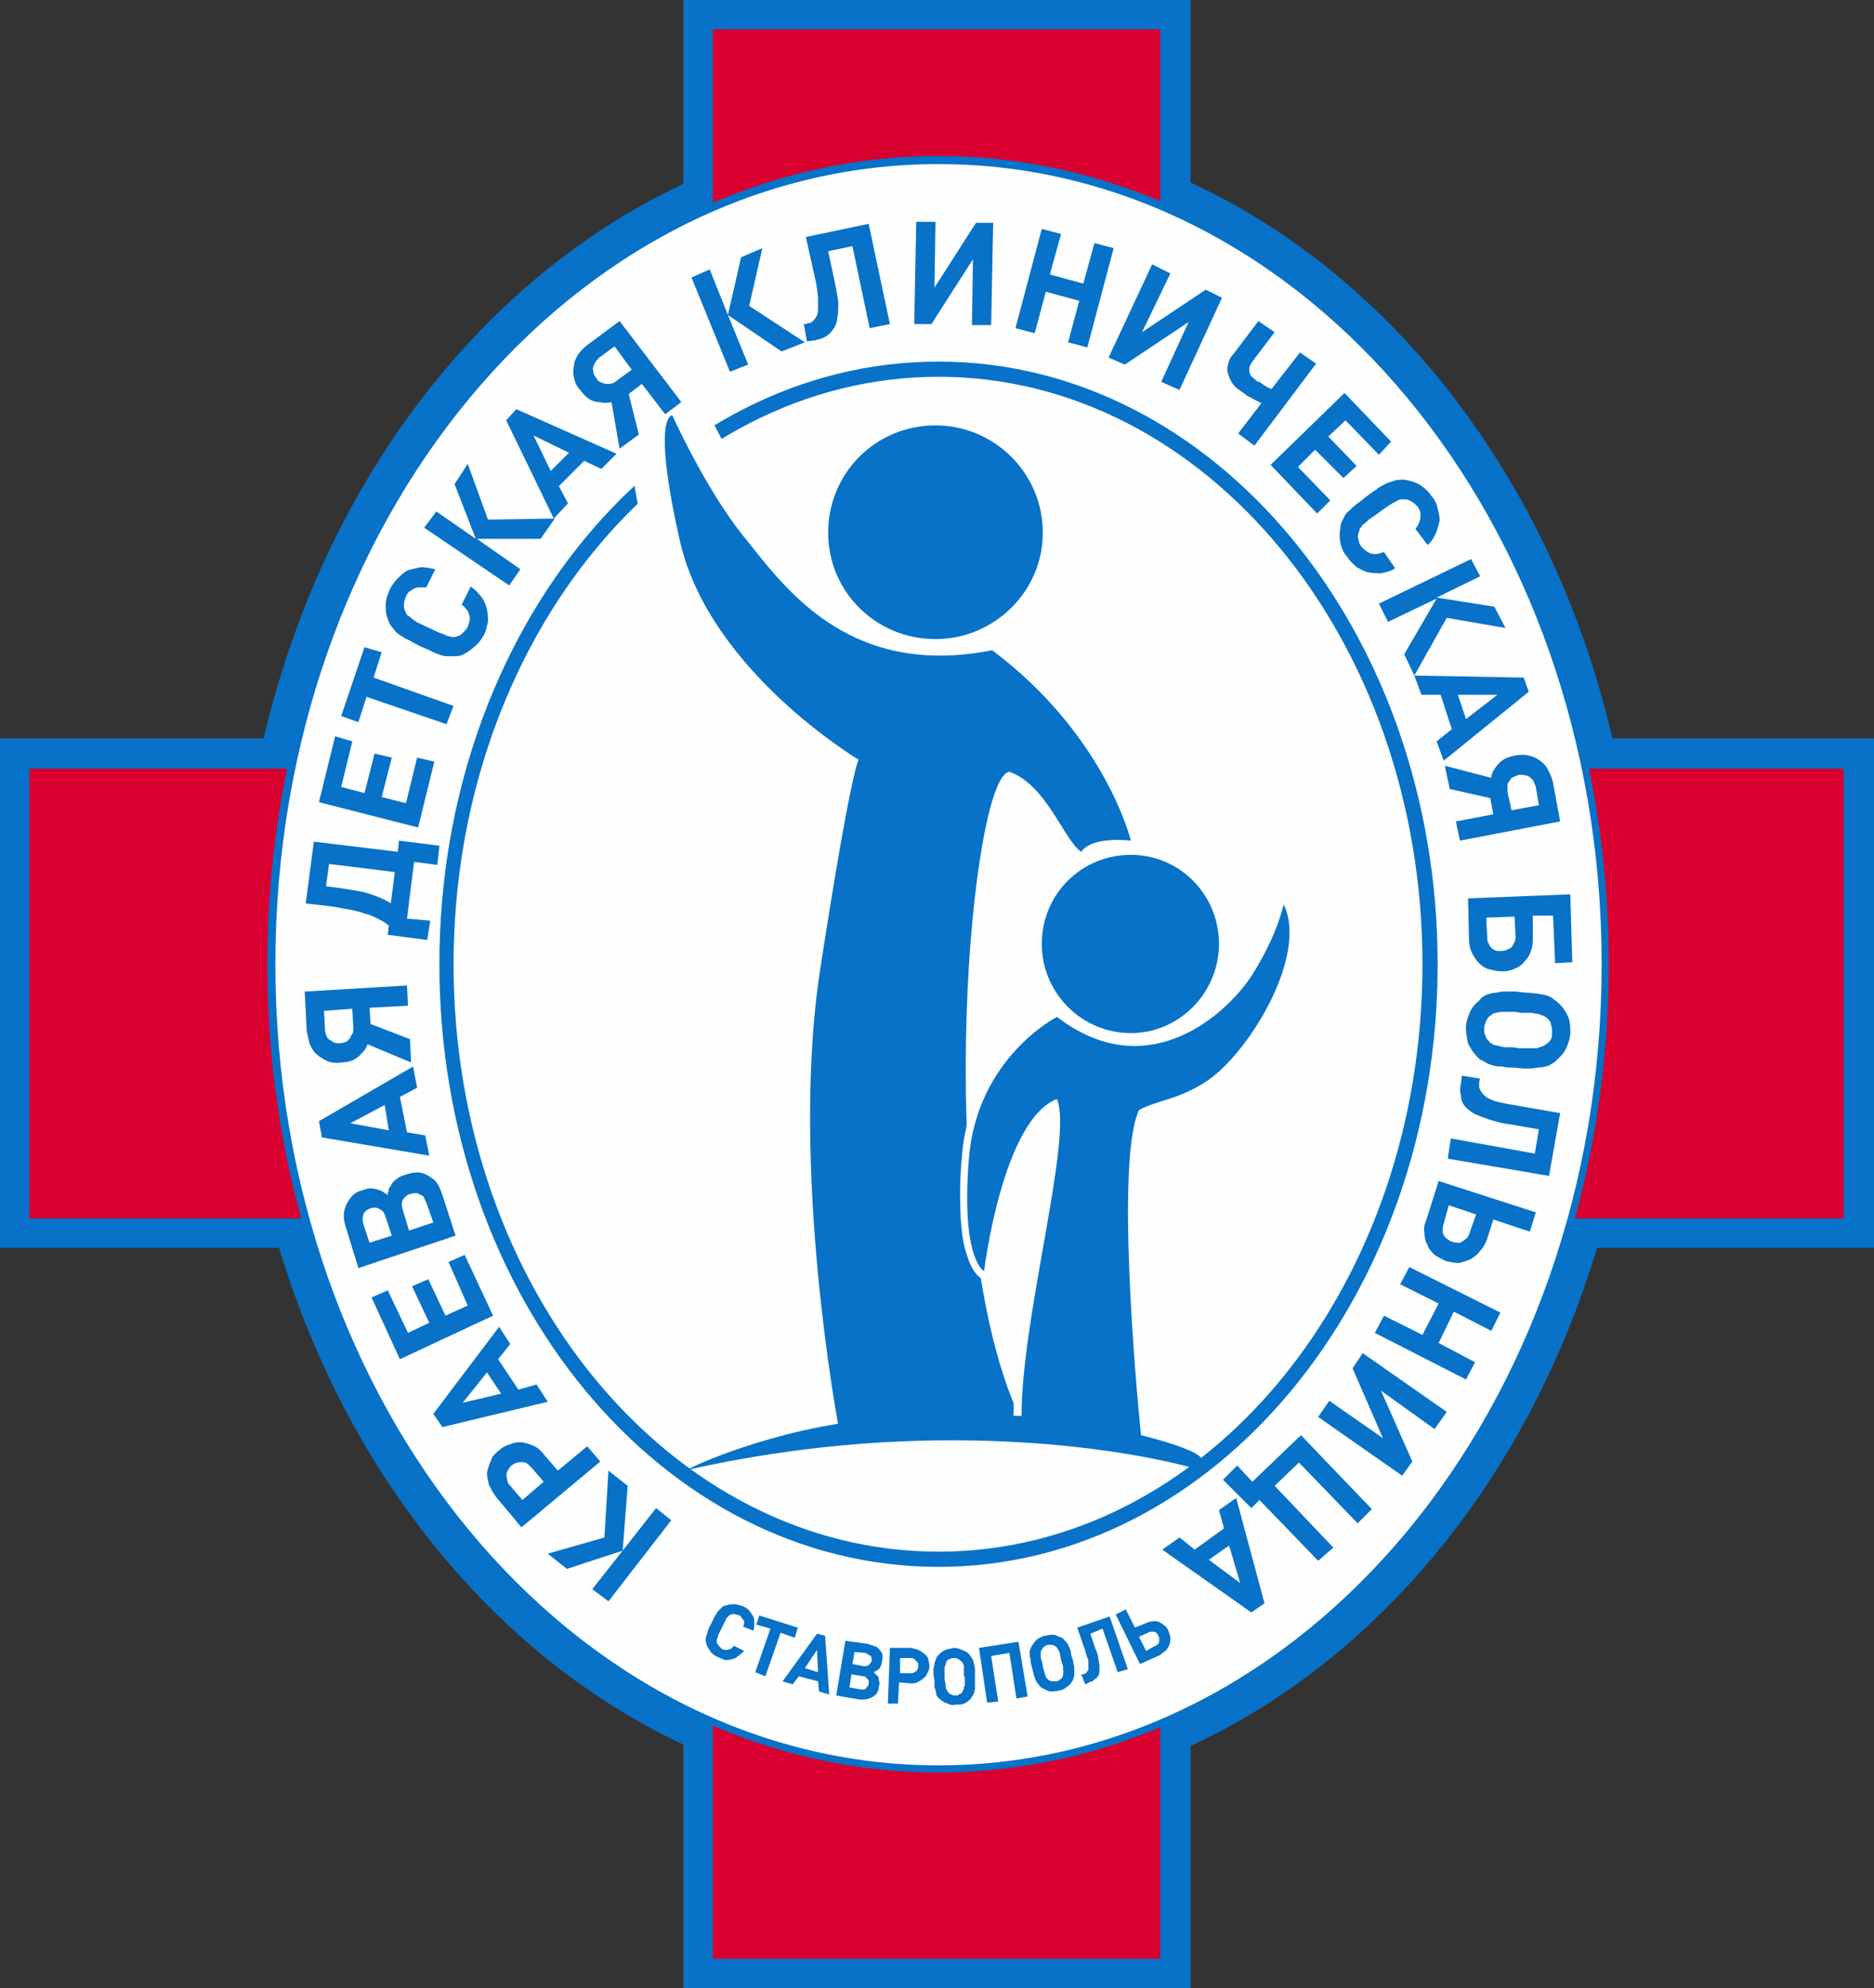
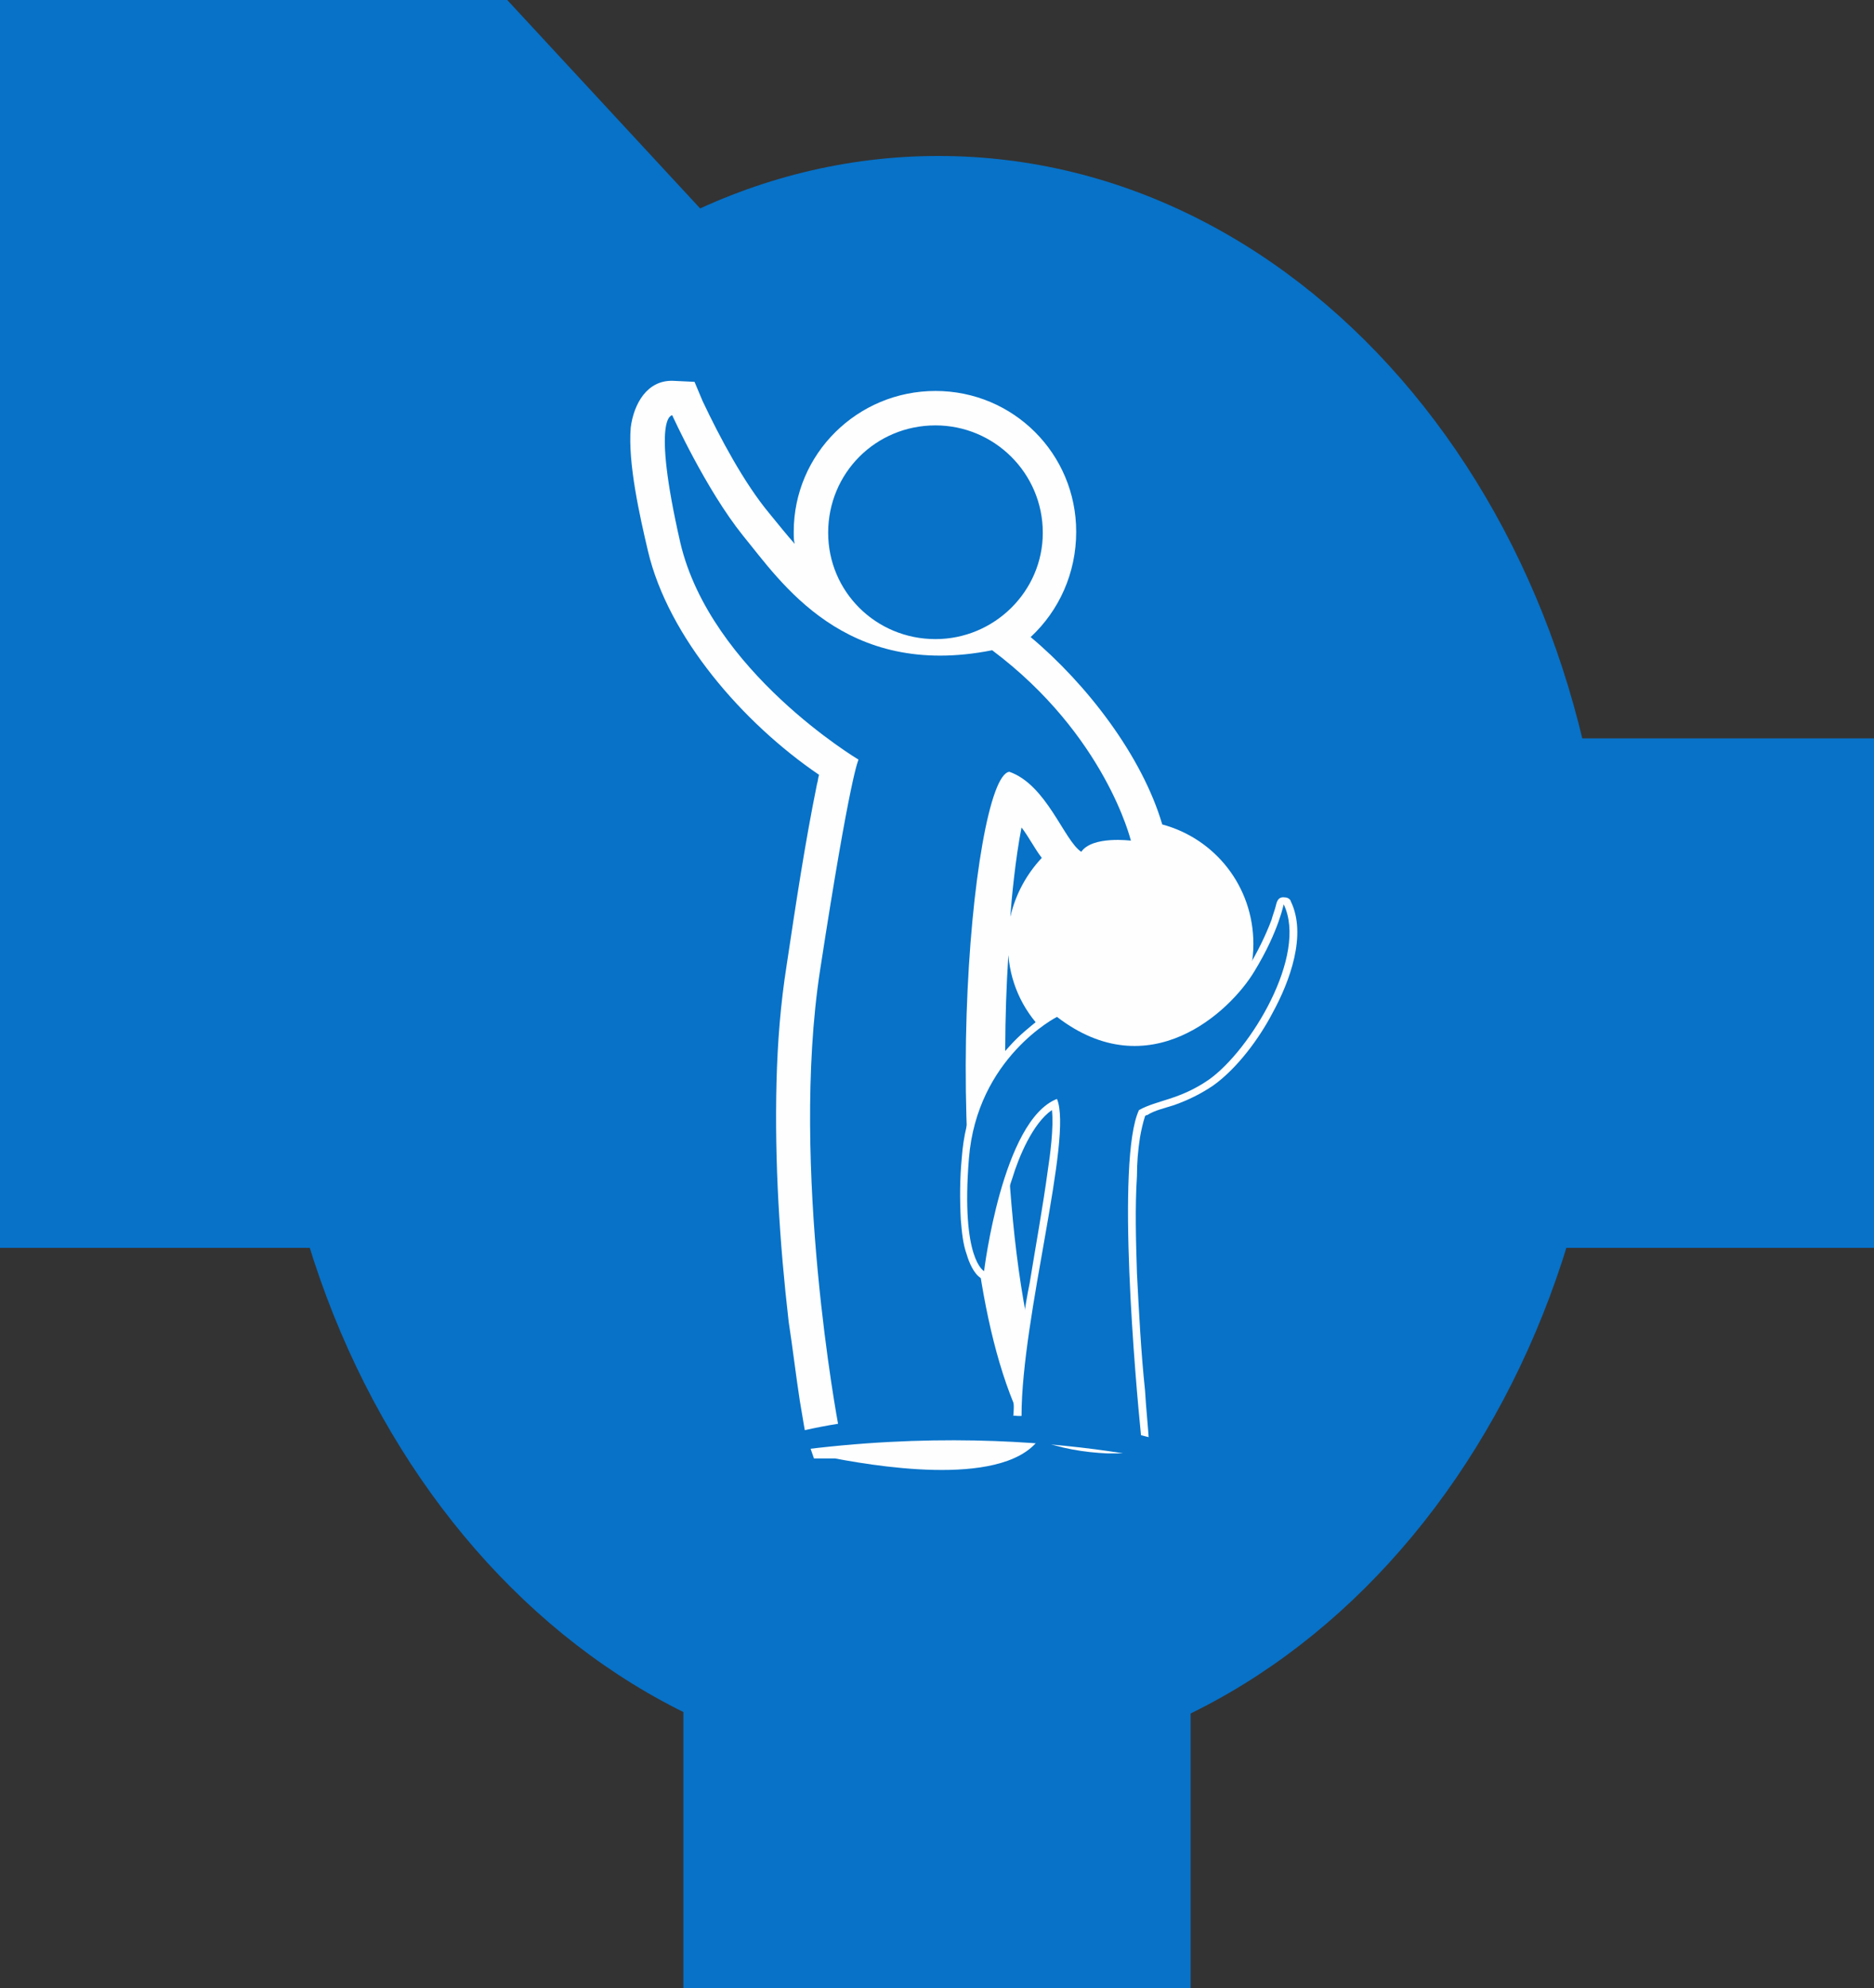
<svg xmlns="http://www.w3.org/2000/svg" viewBox="0 0 790.08 837.886">
  <rect x="0" y="0" width="790.08" height="837.886" fill="#333333" stroke="none" />
-   <path d="M501.963 311.165H790.08v214.702H501.963v312.02H288.117v-312.02H0V311.165h288.117V0h213.846z" fill="#0772c8" fill-rule="evenodd" />
-   <path d="M395.68 53.355c163.053 0 294.946 157.93 294.946 352.996 0 195.067-131.893 352.997-294.946 352.997-163.052 0-295.373-157.93-295.373-352.996 0-195.065 132.32-352.995 295.373-352.995z" fill="#0772c8" fill-rule="evenodd" />
-   <path d="M300.494 12.378h188.664V323.97h288.116v189.52H489.158v312.02H300.494V513.49H12.378V323.97h288.116z" fill="#d8002f" fill-rule="evenodd" />
+   <path d="M501.963 311.165H790.08v214.702H501.963v312.02H288.117v-312.02H0V311.165V0h213.846z" fill="#0772c8" fill-rule="evenodd" />
  <path d="M395.68 65.733c156.223 0 282.567 152.382 282.567 340.618 0 188.237-126.344 340.62-282.567 340.62S112.685 594.586 112.685 406.35c0-188.235 126.772-340.617 282.995-340.617z" fill="#0772c8" fill-rule="evenodd" />
-   <path d="M395.68 69.148c154.516 0 279.58 150.674 279.58 337.203 0 186.53-125.064 337.63-279.58 337.63S116.1 592.88 116.1 406.35c0-186.528 125.064-337.202 279.58-337.202z" fill="#fefefe" fill-rule="evenodd" />
  <path d="M395.68 152.382c116.1 0 210.432 113.54 210.432 253.97S511.782 660.32 395.68 660.32c-116.527 0-210.432-113.54-210.432-253.97s93.905-253.968 210.432-253.968zm0 6.402c112.685 0 204.03 110.978 204.03 247.567 0 137.017-91.345 247.568-204.03 247.568-112.686 0-204.456-110.55-204.456-247.567 0-136.588 91.77-247.566 204.456-247.566z" fill="#0772c8" fill-rule="evenodd" />
  <path d="M490.01 347.447c22.198 5.976 38.418 26.038 38.418 50.367 0 28.598-23.05 51.648-51.648 51.648-27.318 0-49.514-20.488-51.65-46.952-1.706 26.037-1.706 52.927-.426 79.39 1.707 33.296 5.55 72.992 16.22 105.004 1.706 5.122 1.706 11.098-.856 16.22-11.097 23.904-65.306 15.793-87.93 11.525h-8.962l-3.414-9.818c-.852-3.843-.428-2.135-2.563-14.513-1.708-11.1-2.988-22.196-4.696-33.294-3.842-33.295-5.976-67.44-5.123-101.16.43-16.65 1.708-32.868 4.27-49.088 3.843-25.61 7.683-51.22 12.806-76.404.428-1.28.428-2.563.856-3.842-32.014-21.768-63.6-58.05-72.136-94.33-3.414-14.513-8.537-37.136-7.257-52.075 1.278-9.818 6.828-20.063 17.926-19.634l8.964.427 3.414 8.11c7.257 15.366 17.5 34.574 28.172 47.38 3.842 4.695 7.256 8.963 10.67 12.804-.427-1.28-.427-2.987-.427-5.122 0-32.866 26.89-59.33 59.756-59.33 32.867 0 59.33 26.464 59.33 59.33 0 17.5-7.255 33.293-19.206 44.39 23.476 19.637 46.95 49.942 55.49 78.967zm-50.793 14.086c-2.986-3.842-5.548-8.964-8.536-12.805-2.562 12.805-4.268 30.732-4.695 37.136v.427c2.135-9.39 6.83-17.927 13.232-24.756z" fill="#fefefe" fill-rule="evenodd" />
  <path d="M394.4 179.273c24.756 0 45.244 20.06 45.244 45.244 0 24.757-20.488 44.818-45.245 44.818-25.184 0-45.245-20.06-45.245-44.818 0-25.183 20.06-45.244 45.244-45.244zm-110.98-4.268s14.087 31.158 29.88 50.793c15.794 19.208 42.684 60.61 105.003 48.233 47.805 35.855 58.477 80.246 58.477 80.246s-16.22-2.135-20.915 4.696c-7.257-4.696-14.514-28.17-30.307-33.72-16.22 1.707-32.44 182.26 1.708 265.92 6.403 24.757-73.844 9.39-73.844 9.39s-20.487-108.416-7.682-191.65c12.806-83.234 16.22-88.782 16.22-88.782s-62.32-37.136-75.123-91.345c-12.38-54.207-3.415-53.78-3.415-53.78z" fill="#0772c8" fill-rule="evenodd" />
-   <path d="M476.78 360.253c20.487 0 37.135 16.646 37.135 37.56 0 20.49-16.648 37.563-37.135 37.563-20.915 0-37.563-17.073-37.563-37.562 0-20.915 16.648-37.56 37.563-37.56z" fill="#0772c8" fill-rule="evenodd" />
  <path d="M482.755 470.378c-.856 2.562-1.707 6.402-2.135 8.962-.856 5.55-1.28 10.67-1.28 16.22-.855 13.66-.427 27.318 0 40.977.856 16.646 1.708 33.294 3.415 49.514.428 7.683 1.284 14.94 1.707 22.622l.428 2.987-2.986.427c-4.695.428-10.244.428-14.94.428-9.816-.428-20.488-2.135-29.88-5.977-2.985-1.28-5.547-2.563-8.108-4.268l-1.28-.855-.427-1.707c0-9.392.855-18.356 2.134-27.745 1.28-10.245 2.563-20.916 4.695-31.16 2.562-15.794 5.547-32.013 7.682-47.806.856-5.548 2.563-17.927 1.708-25.184-8.11 5.55-14.086 20.062-16.648 28.598-2.986 8.54-5.122 17.93-6.83 26.892-.855 4.27-1.706 8.538-2.134 12.806l-.428 4.27-3.842-1.708c-2.986-1.707-5.123-6.83-5.976-9.817-1.707-4.696-2.135-9.817-2.563-14.94-.43-8.536-.43-17.073.427-26.037 1.28-17.926 8.11-34.147 20.488-47.38 3.842-4.267 8.11-7.682 12.378-11.096 1.707-1.28 3.842-2.563 5.976-3.414l1.706-.856 1.28 1.28c14.94 11.097 32.013 14.94 49.513 7.256 11.524-5.12 23.048-15.366 29.452-26.037 3.842-6.403 7.255-13.234 9.816-20.062.428-1.707 1.28-3.842 1.707-5.55.428-1.707.856-4.268 3.842-3.842 1.708 0 2.563 1.28 2.563 1.707 6.83 14.086-.428 33.72-7.683 46.952-5.55 10.67-14.94 23.477-25.184 30.733-5.122 3.415-10.243 5.976-16.22 8.11-3.842 1.28-8.11 2.135-11.524 4.27-.428 0-.428 0-.856.427z" fill="#fefefe" fill-rule="evenodd" />
-   <path d="M276.592 635.564l-14.086 17.928 2.135-27.318-8.11-6.403-1.706 28.172-23.903 6.83 8.11 6.402 23.477-7.682-12.805 16.22 6.83 5.12 26.463-34.146zm-56.77 8.11l33.293-27.745-5.548-6.404-12.378 10.245-5.55-6.4c-1.28-1.71-2.564-2.988-4.27-3.844-1.706-.855-3.413-1.28-5.12-1.707-1.708 0-3.415 0-5.124.855-1.707.428-3.414 1.28-4.694 2.563-1.707 1.28-2.987 2.563-3.415 4.268-.855 1.707-1.28 3.414-1.707 5.122 0 1.707.428 3.414.856 5.122.856 1.707 1.707 3.415 2.986 5.122zm9.39-19.207l-8.963 7.682-5.124-5.976c-.855-.856-1.28-1.707-1.28-2.99-.427-.856-.427-2.136 0-2.987.43-.856.857-1.707 1.708-2.563 1.284-.856 2.135-1.28 2.99-1.28 1.28-.427 2.136 0 2.987 0 .857.428 1.708 1.28 2.564 2.136zm-18.78-65.307l-27.745 36.707 3.842 5.55 44.39-10.67-4.695-7.257-7.682 2.135-8.537-12.805 5.12-6.404zm-5.122 19.207l5.975 8.964-16.22 3.843zm-9.39-49.513l-6.83 2.987 8.11 18.354-9.39 4.27-7.257-15.368-6.83 2.99 7.257 15.367-8.964 4.268-8.537-17.926-6.83 2.987 11.95 26.038 39.27-18.354zm-32.44-25.184c-1.708-1.28-2.987-2.135-5.123-2.562-1.707-.428-3.415-.428-5.122.427-2.563.428-4.268 1.708-5.548 3.415-1.28 1.707-2.135 3.414-2.563 5.548-.428 2.135 0 4.696.856 7.257l5.122 16.647 40.977-13.66-5.55-17.072c-.856-2.563-1.708-4.695-3.415-6.404-1.707-1.28-3.414-2.563-5.548-2.986-2.135-.428-4.27 0-6.83.856-1.28.427-2.563.855-3.415 1.707-1.28.855-2.135 1.707-2.562 2.986-.428.427-.428.855-.856.855v1.28c-.428.427-.428.855-.428 1.706zm1.707 17.074l-9.39 2.987-2.564-7.682c-.428-1.707-.428-2.987 0-4.268.428-1.28 1.707-2.135 2.986-2.563 1.28-.428 2.986-.428 3.84.428 1.285.428 2.136 1.707 2.564 3.414zm17.5-5.548l-10.245 3.414-2.563-8.538c-.428-1.28-.428-2.135-.428-2.986 0-.856.427-1.707 1.28-2.563.427-.428 1.278-1.28 2.134-1.28 1.28-.427 2.135-.427 2.99-.427.856.428 1.708.856 2.563 1.28.427.855.855 1.706 1.28 2.562zm-8.538-65.734l-39.696 23.05 1.28 6.828 45.244 7.684-1.707-8.537-7.682-1.28-2.987-14.94 7.258-3.84zm-11.95 16.22l1.706 10.67-16.22-2.985zm-5.977-34.147l-.428-6.83 16.22-.856-.428-8.537-43.11 2.563.854 16.647c.43 2.135.857 3.842 1.28 5.548.856 1.708 1.708 3.415 2.99 4.27 1.28 1.28 2.988 2.135 4.696 2.987 1.28.428 3.414.855 5.548.428 1.707 0 3.415-.428 4.696-.856 1.708-.857 2.987-1.708 3.843-2.988 1.28-.855 2.135-2.563 2.562-3.842l18.354 7.684-.43-9.818zm-7.683-6.403l.428 8.11c0 1.28 0 2.135-.856 2.986-.428 1.28-.856 1.708-1.707 2.563-.856.43-2.135.857-3.414.857-.855 0-2.134 0-2.986-.856-.856-.427-1.707-.854-2.135-1.706-.43-.856-.857-2.135-.857-3.414l-.427-7.684zm36.708-68.722l-17.074-2.135-.428 4.696-35.427-4.268-3.415 26.037 11.098 1.278c2.563.428 4.694.852 7.256 1.28 2.134.428 4.268.855 6.4 1.707 2.136.428 3.844 1.28 5.55 2.135 1.707.856 3.414 1.707 4.696 2.986l-.428 3.842 16.646 2.135 1.28-8.11-9.818-.854 2.99-23.905 9.818 1.28zm-18.78 11.098l-1.708 13.232c-1.708-1.28-3.843-2.135-5.977-2.986-2.135-.856-4.695-1.707-7.255-2.135-2.135-.43-5.122-.857-7.684-1.28l-6.402-.856 1.28-9.39zm16.645-46.525l-7.255-1.707-4.696 19.207-10.244-2.562 4.27-16.646-7.258-1.707-4.27 16.646-9.816-2.562 4.696-19.208-7.257-2.135-6.83 27.745 41.83 10.67zm-22.195-46.098l-7.257-2.135-9.816 29.026 7.257 2.563 3.415-10.672 33.72 11.525 2.99-7.684-33.72-11.953zm37.562-27.745l-3.843 7.683c1.28.856 1.708 1.707 2.563 2.563.428 1.28.856 2.135.856 3.414 0 .856-.428 2.135-.856 3.414-.428.856-1.28 1.708-2.135 2.563-.428.428-1.28 1.28-2.135 1.28-.855.427-1.28.427-2.135.427-.428 0-1.28-.427-2.135-.427-.855-.428-1.707-.856-2.99-1.28-1.28-.428-2.987-1.28-4.695-2.135-2.135-.855-3.415-1.707-4.695-2.135-1.28-.855-2.135-1.28-2.99-2.135-.43-.428-1.28-.855-1.708-1.28-.428-.427-.428-1.283-.856-1.706-.428-.856-.428-1.707-.428-2.563 0-1.28.428-2.135.856-3.414.428-1.28 1.28-2.136 2.135-2.564 1.283-.856 2.134-1.28 2.99-1.28h3.414l3.842-7.683c-2.135-.428-4.268-.856-5.975-.856-2.134.428-3.84.856-5.55 1.28-1.706.855-2.985 2.134-4.267 3.414-1.28 1.28-2.563 2.987-3.414 4.697-.857 2.135-1.708 4.268-1.708 6.402 0 2.134 0 3.84.855 5.975.428 1.707 1.28 2.987 2.135 3.842.856 1.28 1.708 2.135 2.987 2.987 1.278.855 2.562 1.707 3.84 2.135 1.28.854 2.992 1.706 4.697 2.562 1.707.855 3.414 1.283 4.695 2.135 1.707.855 2.986 1.28 4.268 1.707 1.28.428 2.986.428 4.27.428 1.278 0 2.562 0 4.267-.428 1.707-.856 3.842-2.135 5.122-3.415 1.706-1.28 2.99-2.987 4.268-5.123.856-1.707 1.28-3.842 1.707-5.548 0-1.708 0-3.415-.428-5.124a14.208 14.208 0 0 0-2.135-5.12c-1.283-1.708-2.562-2.988-4.696-4.696zm20.915-7.257l-18.355-12.805h26.89l5.978-8.536-28.172.428-8.537-23.476-5.55 8.537 8.964 23.05-16.647-11.525-5.12 6.83 35.852 24.33zm40.55-48.66l-42.257-18.78-4.27 4.695 20.063 41.404 5.976-6.403-3.842-7.257 10.67-10.67 7.257 3.413zm-20.062-.426l-7.683 7.682-7.256-14.94zm25.184-24.757l5.548-4.27 9.818 12.807 6.83-5.123-26.038-34.146-13.232 9.816c-1.707 1.28-2.986 2.563-4.27 4.27-.854 1.706-1.706 2.986-1.706 4.694a10.378 10.378 0 0 0 0 5.12c.428 2.136 1.28 3.844 2.563 5.125 1.284 1.707 2.563 2.986 3.842 3.842 1.28.856 2.987 1.28 4.268 1.28a10.4 10.4 0 0 0 5.122 0l3.414 19.634 8.11-5.977zm1.28-10.245l-6.403 4.696c-.856.857-2.135 1.28-2.99 1.28-1.28 0-2.136 0-2.987-.427-1.28-.428-2.135-.856-2.563-2.135-.856-.856-1.28-1.707-1.28-2.987-.427-.854 0-1.706.43-2.562.426-1.28 1.278-2.135 2.134-2.986l6.403-4.696zm49.086-2.135l-8.537-20.914 22.623 15.366 9.815-3.842-23.475-15.366 5.548-24.33-8.964 3.842-5.548 24.33-7.684-19.208-7.682 3.415 16.22 39.695zm59.757-17.073l-8.964-42.257-26.464 5.55 4.27 19.207c.427 2.563.855 5.122.855 6.83v4.694c0 1.28-.428 2.563-.856 2.99-.426.857-1.282 1.708-1.706 2.136-.855.428-1.707.428-2.563.856h-.854l1.28 7.256 3.413-.428c1.706-.428 3.414-.856 4.694-1.707 1.28-.856 2.135-1.708 2.987-2.987.856-1.28 1.708-2.986 1.708-4.695.428-1.706.428-4.268.428-6.83-.428-2.557-.856-5.547-1.707-9.39l-2.564-11.95 10.244-2.136 7.256 34.574zm42.684.428l.856-43.11h-7.257l-17.5 27.317.428-27.745h-8.108l-.856 43.11h7.256l17.5-27.317-.428 27.745zm40.55 9.39l11.097-41.83-8.108-2.135-4.695 17.074-14.086-3.843 4.696-17.072-8.11-2.135-11.097 41.83 8.108 2.135 4.695-17.5 14.085 3.842-4.694 17.5zm38.84 17.928l17.93-38.843-6.83-3.414-26.89 17.927 11.95-24.757-7.682-3.842-18.355 39.27 6.83 2.986 26.89-17.927-11.524 25.184zm31.588 23.475l26.038-34.574-6.83-4.694-11.952 15.366c-.428 0-.856-.428-1.28-.428-.855-.428-1.28-.856-2.134-1.28-.428-.427-1.28-.855-1.707-1.28-.856 0-1.28-.427-1.708-.855-.856-.855-1.708-1.28-2.136-2.135-.427-.855-.427-1.707-.427-2.562 0-.856.427-1.708 1.28-2.987l9.39-12.38-6.83-4.694-10.67 14.085c-1.28 1.28-1.708 2.564-2.136 4.27a5.91 5.91 0 0 0 0 3.84c.43 1.28.857 2.564 1.708 3.844.856 1.28 1.707 2.135 2.986 2.986 1.28.856 2.563 1.707 3.415 2.563 1.278.428 2.557 1.28 3.413 1.707.856.428 1.707.856 2.563 1.28l-9.817 12.805zm26.465 28.598l5.548-5.548-13.66-14.086 7.258-7.256 11.95 11.95 5.55-5.12-11.95-12.38 7.254-6.828 14.086 14.512 5.123-5.55-19.635-20.487-31.158 30.305zm32.866 23.05l-4.695-6.83c-1.28.43-2.563.857-3.414.857-1.28 0-2.135 0-3.414-.856-.856-.428-1.708-1.28-2.563-2.135-.856-.856-1.28-2.135-1.28-2.987-.427-.855-.427-1.707 0-2.986 0-.43.428-.857.428-1.708.428-.428.856-.856 1.28-1.707.855-.428 1.707-1.28 2.562-2.135 1.28-.856 2.563-1.707 4.268-2.987 1.708-1.28 2.99-2.135 4.27-2.986 1.28-.856 2.135-1.28 2.986-1.707.857-.428 1.28-.856 2.136-.856h1.707c.856 0 1.707.428 2.563.856.856.427 1.707 1.28 2.563 2.135.855 1.28 1.278 2.135 1.278 3.414 0 1.278 0 2.134-.428 2.985-.428 1.28-.855 2.135-1.707 2.987l5.122 6.83c1.707-1.28 2.563-2.988 3.414-4.696.855-2.135 1.28-3.842 1.707-5.548 0-1.708-.428-3.415-.856-5.123-.427-2.135-1.278-3.842-2.562-5.122-1.28-2.135-2.986-3.414-4.695-4.695-2.135-1.28-3.842-1.707-5.976-2.135-1.707-.428-2.987 0-4.27 0-1.278.428-2.557.856-3.84 1.28-1.28.855-2.99 1.28-4.27 2.562-1.28.856-2.563 1.707-4.268 2.987-1.28.855-2.564 2.135-3.843 2.986-1.28.856-2.563 2.135-3.414 2.987-1.28.855-2.135 2.135-2.563 3.414-.856 1.278-1.28 2.562-1.28 3.84a16.127 16.127 0 0 0 0 6.403c.428 2.135 1.28 4.27 2.99 5.977.857 1.707 2.564 2.986 3.843 4.268 1.708.855 2.987 1.707 4.695 2.135 2.135.428 3.843.428 5.55.428 2.135-.427 4.268-.855 5.975-2.134zm-2.986 22.623l20.487-9.82-13.66 23.478 4.27 8.963 13.66-24.33 24.755 4.27-4.696-8.964-24.33-3.842 18.354-8.965-3.842-7.256-38.843 18.78zm23.475 58.476l35.855-29.025-2.135-5.976-46.098-.855 2.986 8.11h8.11l4.695 14.51-6.403 5.123zm9.39-17.5l-3.413-10.245h16.645zm10.245 33.292l1.28 6.83-15.793 2.987 1.707 8.11 42.258-8.11-2.986-16.22c-.428-2.135-1.28-3.842-2.135-5.55a10.116 10.116 0 0 0-3.415-3.84c-1.707-1.28-2.986-1.708-4.695-2.136-1.707-.43-3.842-.43-5.975 0-1.707.427-3.414.855-4.696 1.706-1.28.856-2.563 2.135-3.414 3.414-.856 1.28-1.707 2.563-1.707 4.268l-19.636-5.122 2.134 9.82zm8.963 5.122l-1.707-7.682v-3.415c.428-.855 1.28-1.707 1.707-2.563.856-.427 2.135-.855 2.99-1.28 1.28 0 2.564 0 3.415.43.856 0 1.707.855 2.563 1.706.428.856.856 1.707 1.28 2.987l1.28 7.682zm-3.842 67.868c2.135 0 3.842-.428 5.55-1.28 1.28-.427 2.986-1.706 3.842-2.986 1.28-1.28 2.135-2.563 2.563-4.268.855-1.707.855-3.842.855-5.976v-8.963h8.538l.855 20.06 7.257-.427-.856-28.598-43.11 1.707.428 17.073c0 2.135.428 4.27 1.28 5.977.855 1.707 1.707 2.986 2.986 4.268 1.284 1.28 2.563 2.135 4.27 2.562 1.707.428 3.414.852 5.548.852zm-.428-8.536c-1.28 0-2.135 0-2.986-.428-.856-.428-1.708-1.284-2.135-2.135-.43-.857-.857-1.708-.857-2.988l-.428-8.535 11.952-.428.428 8.535c0 1.28-.428 2.135-.856 2.986-.43.857-.857 1.71-2.136 2.136-.856.428-1.707.856-2.987.856zm9.39 49.512c2.136 0 4.27 0 5.977-.427 1.707 0 3.414-.428 4.695-.856 1.28-.855 2.563-1.278 3.415-2.562 1.707-1.28 2.986-2.986 3.842-4.694.854-2.135 1.706-4.27 1.706-6.404 0-2.563 0-4.695-.856-6.83-.855-1.706-1.707-3.413-3.414-5.122-.856-.855-1.707-1.707-2.563-2.135-.856-.855-1.707-1.28-2.99-1.707-1.28-.428-2.564-.428-3.843-.855-1.707 0-3.414-.427-5.548-.427l-3.842-.428h-3.843c-1.28 0-2.562 0-3.842.428-1.28 0-2.986.428-4.268.855-1.28.428-2.563 1.28-3.414 2.563-1.707 1.28-2.986 2.988-3.842 4.696-.855 2.135-1.706 4.27-1.706 6.403 0 2.562.428 4.694.855 6.828.855 1.707 1.707 3.414 3.414 5.123.855 1.28 2.135 2.136 3.414 2.564 1.28.855 2.135 1.28 3.842 1.707 1.28.43 2.563.43 3.842.43 1.28.427 2.987.427 4.268.427zm-2.134-8.535c-1.707-.43-2.99-.43-4.27-.43-1.278 0-2.562 0-3.413-.427-.856 0-1.28-.428-2.135-.428-.428 0-1.28-.428-1.708-.856-.427 0-.855-.428-.855-.856-.856-.428-1.28-1.28-1.707-2.563-.428-.855-.428-1.706-.428-2.986 0-.855.428-2.135.855-2.986.428-.856.856-1.707 1.708-2.135.855-.856 1.707-1.28 2.562-1.28 1.28-.427 2.563-.427 3.843-.427h4.27l2.134.428h4.695c1.707.427 2.986.427 3.842.855 1.278.427 2.134.855 2.99 1.706.427.428 1.28 1.28 1.28 2.563.427.855.427 1.706.427 2.986 0 .855 0 2.135-.428 2.986-.43.856-1.28 1.707-2.136 2.135-.428.428-.856.856-1.707.856-.428.428-1.28.428-2.135.856h-7.682zm-29.88 46.523l42.685 7.256 4.696-26.465-19.635-3.414c-2.562-.427-4.694-.855-6.4-1.278-2.136-.428-3.415-1.28-4.696-1.708-.856-.855-1.707-1.28-2.135-2.135-.857-.856-.857-1.708-1.28-2.136v-2.562l.428-1.28-7.683-1.28-.428 3.415c-.428 1.707-.428 3.415 0 4.695 0 1.707.428 2.987 1.28 4.268.855 1.28 2.134 2.135 3.842 3.414 1.706.856 3.84 1.708 6.402 2.563 2.563.856 5.548 1.707 8.963 2.135l12.378 2.135-1.707 10.245-35.427-6.403zm-.854 43.11c2.135.43 3.842.857 5.55.857 1.707-.428 3.414-.856 5.12-1.707 1.28-.856 2.564-1.707 3.843-3.414 1.284-1.28 2.135-2.992 2.99-5.124l2.564-8.11 15.365 5.122 2.558-8.11-40.976-13.23-5.122 16.218c-.856 2.135-1.28 3.843-.856 5.55 0 2.134.427 3.84 1.28 5.12.427 1.708 1.706 2.99 2.985 4.27 1.28.856 2.987 1.707 4.695 2.563zm2.563-8.11c-.856-.427-1.708-.855-2.563-1.706-.856-.856-1.28-1.707-1.28-2.563 0-1.28 0-2.135.428-3.414l2.135-7.684 11.524 3.842-2.564 7.256c-.428 1.28-.856 2.562-1.707 2.986-.857.856-1.708 1.28-2.564 1.707-.856 0-2.135 0-3.414-.428zm-32.44 38.417l38.415 19.634 3.842-7.256-15.366-8.11 6.403-13.232 15.792 8.11 3.842-7.683-38.416-19.208-3.842 7.257 16.22 8.11-6.83 13.23-16.22-8.108zm-23.903 35.428l35.427 24.756 4.267-5.976-13.23-29.878 22.62 16.22 5.123-7.257-35.427-24.756-4.27 6.402 12.807 29.45-22.623-15.792zM515.62 623.61l11.95 11.953 3.415-3.414 24.757 25.61 6.402-5.55-24.757-26.037 10.244-9.818 24.758 25.61 5.975-5.976-29.878-31.16-20.488 19.636-6.403-6.83zm-25.612 29.454l37.562 26.463 5.55-3.842-11.953-44.39-7.255 5.12 2.135 7.684-12.38 8.963-6.402-5.123zm19.634 4.268l8.538-5.976 4.694 15.794zM313.726 695.75l-4.268-2.136-1.28 1.28c-.427 0-1.278.427-1.706.427-.428 0-1.28 0-2.135-.427l-1.28-1.28c-.427-.427-.427-.855-.855-1.278v-.856c0-.43 0-.857.428-1.28 0-.428 0-.856.428-1.708.427-.855.855-1.707 1.28-2.562.427-.856.855-1.708 1.278-2.563.428-.428.428-1.28.852-1.708.427 0 .427-.428.855-.856.428 0 .428-.428.856-.428.427 0 .855-.428 1.706 0 .428 0 .856 0 1.707.428.428 0 .856.428 1.28 1.28.427.427.855.855.855 1.278 0 .856 0 1.28-.428 2.135l4.27 1.708c.427-.856.427-2.135.427-2.987 0-1.28 0-2.135-.427-2.986-.428-.856-1.28-1.708-1.708-2.563-.855-.857-1.707-1.28-2.562-1.708-1.28-.428-2.563-.856-3.415-.856-1.28 0-2.563 0-3.414.428-.85 0-1.706.428-2.134.855l-1.707 1.707c-.43.855-.857 1.28-1.28 2.135l-1.284 2.562c-.428.856-.856 1.708-1.28 2.563-.427.856-.427 1.708-.855 2.563 0 .428-.427 1.28-.427 2.135 0 .856.428 1.707.428 2.135.43 1.28 1.28 2.135 1.708 2.99.856.852 1.707 1.708 2.99 2.136.857.428 2.136.856 2.987 1.28.852 0 2.135 0 2.987-.43.855 0 1.707-.426 2.563-1.278.855-.428 1.707-1.28 2.562-2.135zm21.343-5.55l1.278-4.27-16.22-5.12-1.28 3.84 5.976 1.71-6.402 18.352 4.268 1.708 6.404-18.354zm14.512 23.903l-1.708-24.757-3.414-.856-14.512 20.062 4.268 1.28 2.563-3.415 8.11 2.135.427 4.268zm-4.695-9.39l-5.55-1.71 5.123-7.68zm23.475 0c.856-.43 1.707-.857 2.563-1.71.428-.854.856-1.706.856-2.56a5.91 5.91 0 0 0 0-3.844c-.427-.856-1.28-1.708-2.134-2.563-1.28-.428-2.563-.852-3.843-1.28l-9.39-1.28-3.843 23.05 9.818 1.708c1.707 0 2.987 0 3.842-.428 1.28-.428 2.135-.852 2.987-1.707.856-.856 1.28-2.135 1.28-3.415.427-.855.427-1.707 0-2.562 0-.428 0-1.28-.43-1.708l-.427-.427-.855-.856-.428-.428zm-8.963-3.416l.85-5.12 4.696.427c.855.428 1.28.855 2.135 1.28.428.427.428 1.278.428 2.134-.427.856-.855 1.28-1.28 1.707-.427.428-1.278.428-2.134.428zm-1.28 9.818l.856-5.55 4.694.856c.428 0 1.28 0 1.28.43.428.427.855.85 1.28 1.278v1.28c0 .855-.43 1.28-.857 1.707 0 .427-.427.427-.855.855h-1.707zm17.073-16.647l-.856 23.476h4.27l.427-8.963 4.695.43c1.278 0 2.134 0 2.985-.43.856-.427 1.707-.855 2.563-1.706.856-.428 1.28-1.28 1.707-2.135.428-.857.856-1.71.856-2.988 0-.856-.427-2.135-.427-2.986-.428-.856-.856-1.707-1.707-2.135-.856-.855-1.707-1.28-2.563-1.706-.856-.428-1.707-.428-2.99-.856zm4.268 10.67v-6.4h4.27c.85 0 1.28 0 1.707.426l1.28 1.28c.427.428.427.855.427 1.707 0 .43-.428 1.28-.428 1.708-.428.428-.852.856-1.28.856-.427.428-1.283.428-1.707.428zm31.587-.427c0-1.28 0-2.562-.428-3.414 0-.855-.428-1.707-.856-2.562-.428-.428-.856-1.28-1.28-1.708-.855-.85-1.707-1.28-2.986-1.707-.856-.43-2.135-.856-3.414-.856-1.28.427-2.563.427-3.415.855-1.28.427-2.136 1.28-2.987 2.134-.428.428-.856.856-.856 1.28-.428.855-.428 1.28-.856 2.135 0 .426 0 1.278-.426 2.134v2.986l.427 2.135v1.707c0 .856 0 1.707.43 2.135 0 .856.427 1.707.427 2.563.428.428.856 1.28 1.707 1.707.856.856 1.707 1.28 2.99 1.707.857.428 2.136.856 3.415.428 1.28 0 2.562 0 3.414-.428 1.28-.427 2.135-1.28 2.986-2.135.428-.856.856-1.28 1.28-2.136 0-.427.427-1.28.427-2.135v-4.271zm-4.695 1.28c.428.856.428 1.707.428 2.563v1.707c-.428.428-.428.856-.428 1.28 0 .427 0 .427-.427.855 0 .428 0 .428-.428.856 0 .43-.428.43-1.28.856-.428.428-.855.428-1.28.428-.855 0-1.278 0-1.706-.428-.427 0-1.278-.427-1.278-.855-.428-.427-.856-.855-.856-1.28-.428-.426-.428-1.278-.428-2.134 0-.427-.428-1.28-.428-2.135v-3.841c0-.856 0-1.708.428-2.136 0-.855.428-1.28.428-1.707.428-.428.856-.856 1.283-.856.855-.426 1.28-.426 1.707-.426.855 0 1.28 0 1.707.427.428 0 .855.43 1.28.857.427 0 .427.428.855.856 0 0 0 .428.427.856v4.269zm26.89 8.964l-3.84-23.05-16.648 2.563 3.414 23.05 4.695-.43-2.987-19.207 7.683-1.28 2.99 19.21zm18.355-17.5c0-1.28-.428-2.563-.856-3.414-.426-.852-.854-1.708-1.278-2.135l-1.707-1.708c-1.28-.427-2.135-.855-3.414-1.28-.855 0-2.134 0-3.414.43-1.28 0-2.563.855-3.414 1.278-.85.856-1.707 1.707-2.135 2.563-.428.428-.856 1.28-.856 1.707-.427.428-.427 1.28-.427 1.707 0 .856 0 1.708.428 2.563 0 .856 0 1.707.43 2.987l.427 1.707c0 .427.428 1.278.428 2.134.428.428.428 1.28.856 2.135.428.427.428 1.278 1.28 1.706.428.852.856 1.28 1.707 1.707.856.428 1.707.856 2.99 1.28 1.28 0 2.564 0 3.843-.428.856 0 2.135-.428 2.986-1.28.856-.427 1.707-1.28 2.563-2.562.427-.428.427-1.284.855-2.136v-4.27c-.428-.855-.428-1.707-.428-2.135zm-4.268 2.135c.427.855.427 1.706.855 2.562v1.707c0 .427.428.855 0 1.278v.856s0 .428-.428.856c0 .427-.428.85-.856.85-.427.43-.854.857-1.706.857h-1.707c-.428 0-.856-.428-1.28-.428-.427-.43-.855-.857-1.283-1.28 0-.428-.428-1.28-.428-1.708-.428-.855-.428-1.707-.855-2.562v-.856c-.427-1.28-.427-2.135-.855-2.987V696.6c0-.427 0-.855.428-1.28.428-.855.428-.855.855-1.282.856-.428 1.28-.852 1.708-.852h1.707c.428 0 .855.428 1.28.428.427.428.855.428.855.856.428.427.428.855.855 1.28 0 .427.428.855.428 1.278 0 .856.43 1.707.43 2.563zm28.17 3.84l-7.683-22.194-13.66 4.695 3.415 9.82c.428 1.706.856 2.985 1.28 3.84v4.271c-.428.43-.856.857-.856 1.28-.428 0-.856.428-1.28.428h-.85l1.706 4.27 1.707-.856c.855-.428 1.706-.428 2.134-1.28.856-.428 1.28-.855 1.707-1.707.43-.856.43-1.707.43-2.563 0-1.28 0-2.135-.43-3.842 0-1.28-.426-2.986-1.278-4.695l-2.135-6.403 5.122-2.135 6.402 18.354zm17.074-16.22c-.428-.854-.856-1.706-1.707-2.134-.856-.855-1.707-1.28-2.563-1.707-.856 0-1.707-.43-2.563 0-1.278 0-2.134.427-2.99.855l-4.268 1.707-3.842-7.683-4.268 2.134 10.243 20.914 8.537-3.842c.856-.856 1.708-1.28 2.563-2.135.428-.427.856-1.283 1.28-2.134.427-.856.427-2.135.427-2.986 0-.856-.427-1.708-.855-2.987zm-4.268 2.136c.427.428.427 1.28.427 1.708 0 .427 0 1.28-.427 1.707-.428.43-.856.856-1.28.856l-3.842 2.135-2.986-5.975 3.842-1.707c.428-.428 1.28-.428 1.707-.428.856 0 1.28 0 1.707.428.428.428.856.856.856 1.28z" fill="#0772c8" />
  <path d="M290.25 619.344c-1.706 0 36.282-17.927 79.82-21.342 15.794-1.28 37.988-3.414 58.904-1.28h1.707c0-41.83 21.77-117.38 14.94-133.6-23.05 8.964-30.732 72.562-30.732 72.562s-9.817-4.694-6.403-47.378c3.414-42.684 37.135-59.758 37.135-59.758 38.843 29.88 72.99-2.135 83.234-19.208 10.67-17.5 12.38-29.025 12.38-28.172 10.242 21.343-14.087 61.466-31.588 73.843-12.38 8.538-21.768 8.538-29.452 12.807-9.817 20.915-1.28 116.1.85 137.015 13.66 3.415 23.05 6.83 25.185 9.39 6.83 7.684-1.28 1.71-3.843 4.27 0 0-90.064-26.465-212.14.855z" fill="#0772c8" fill-rule="evenodd" />
</svg>